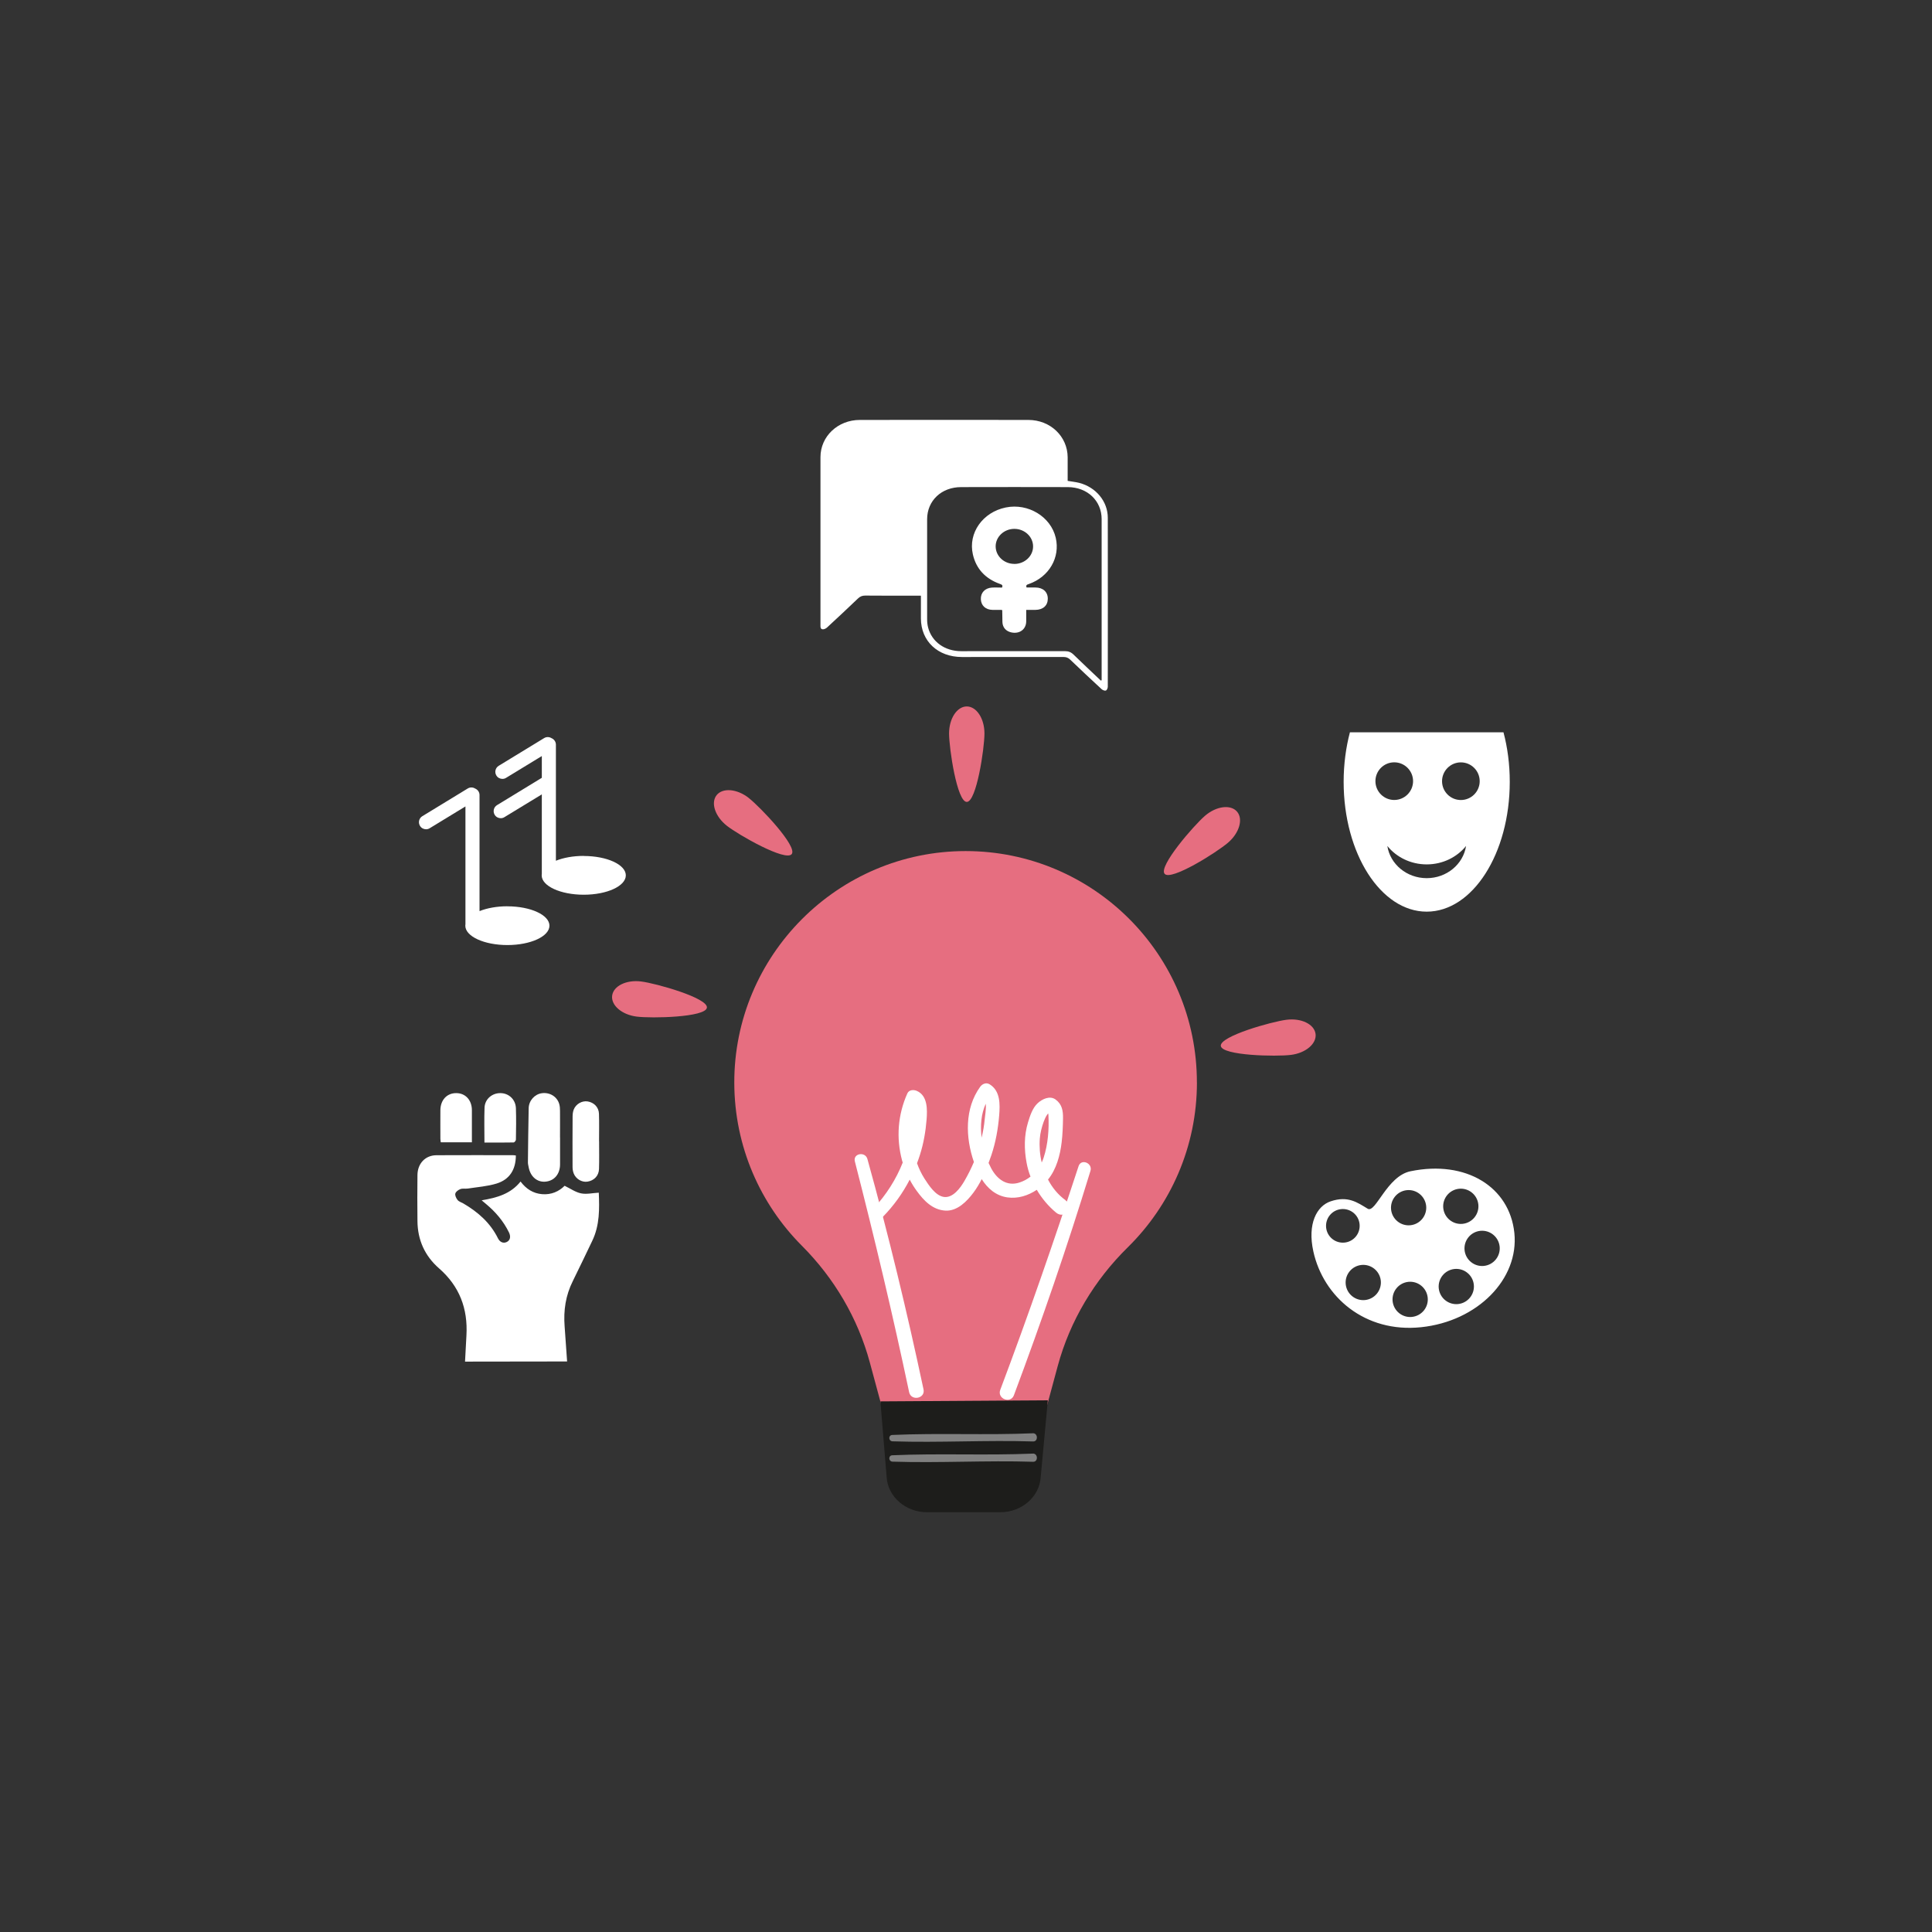
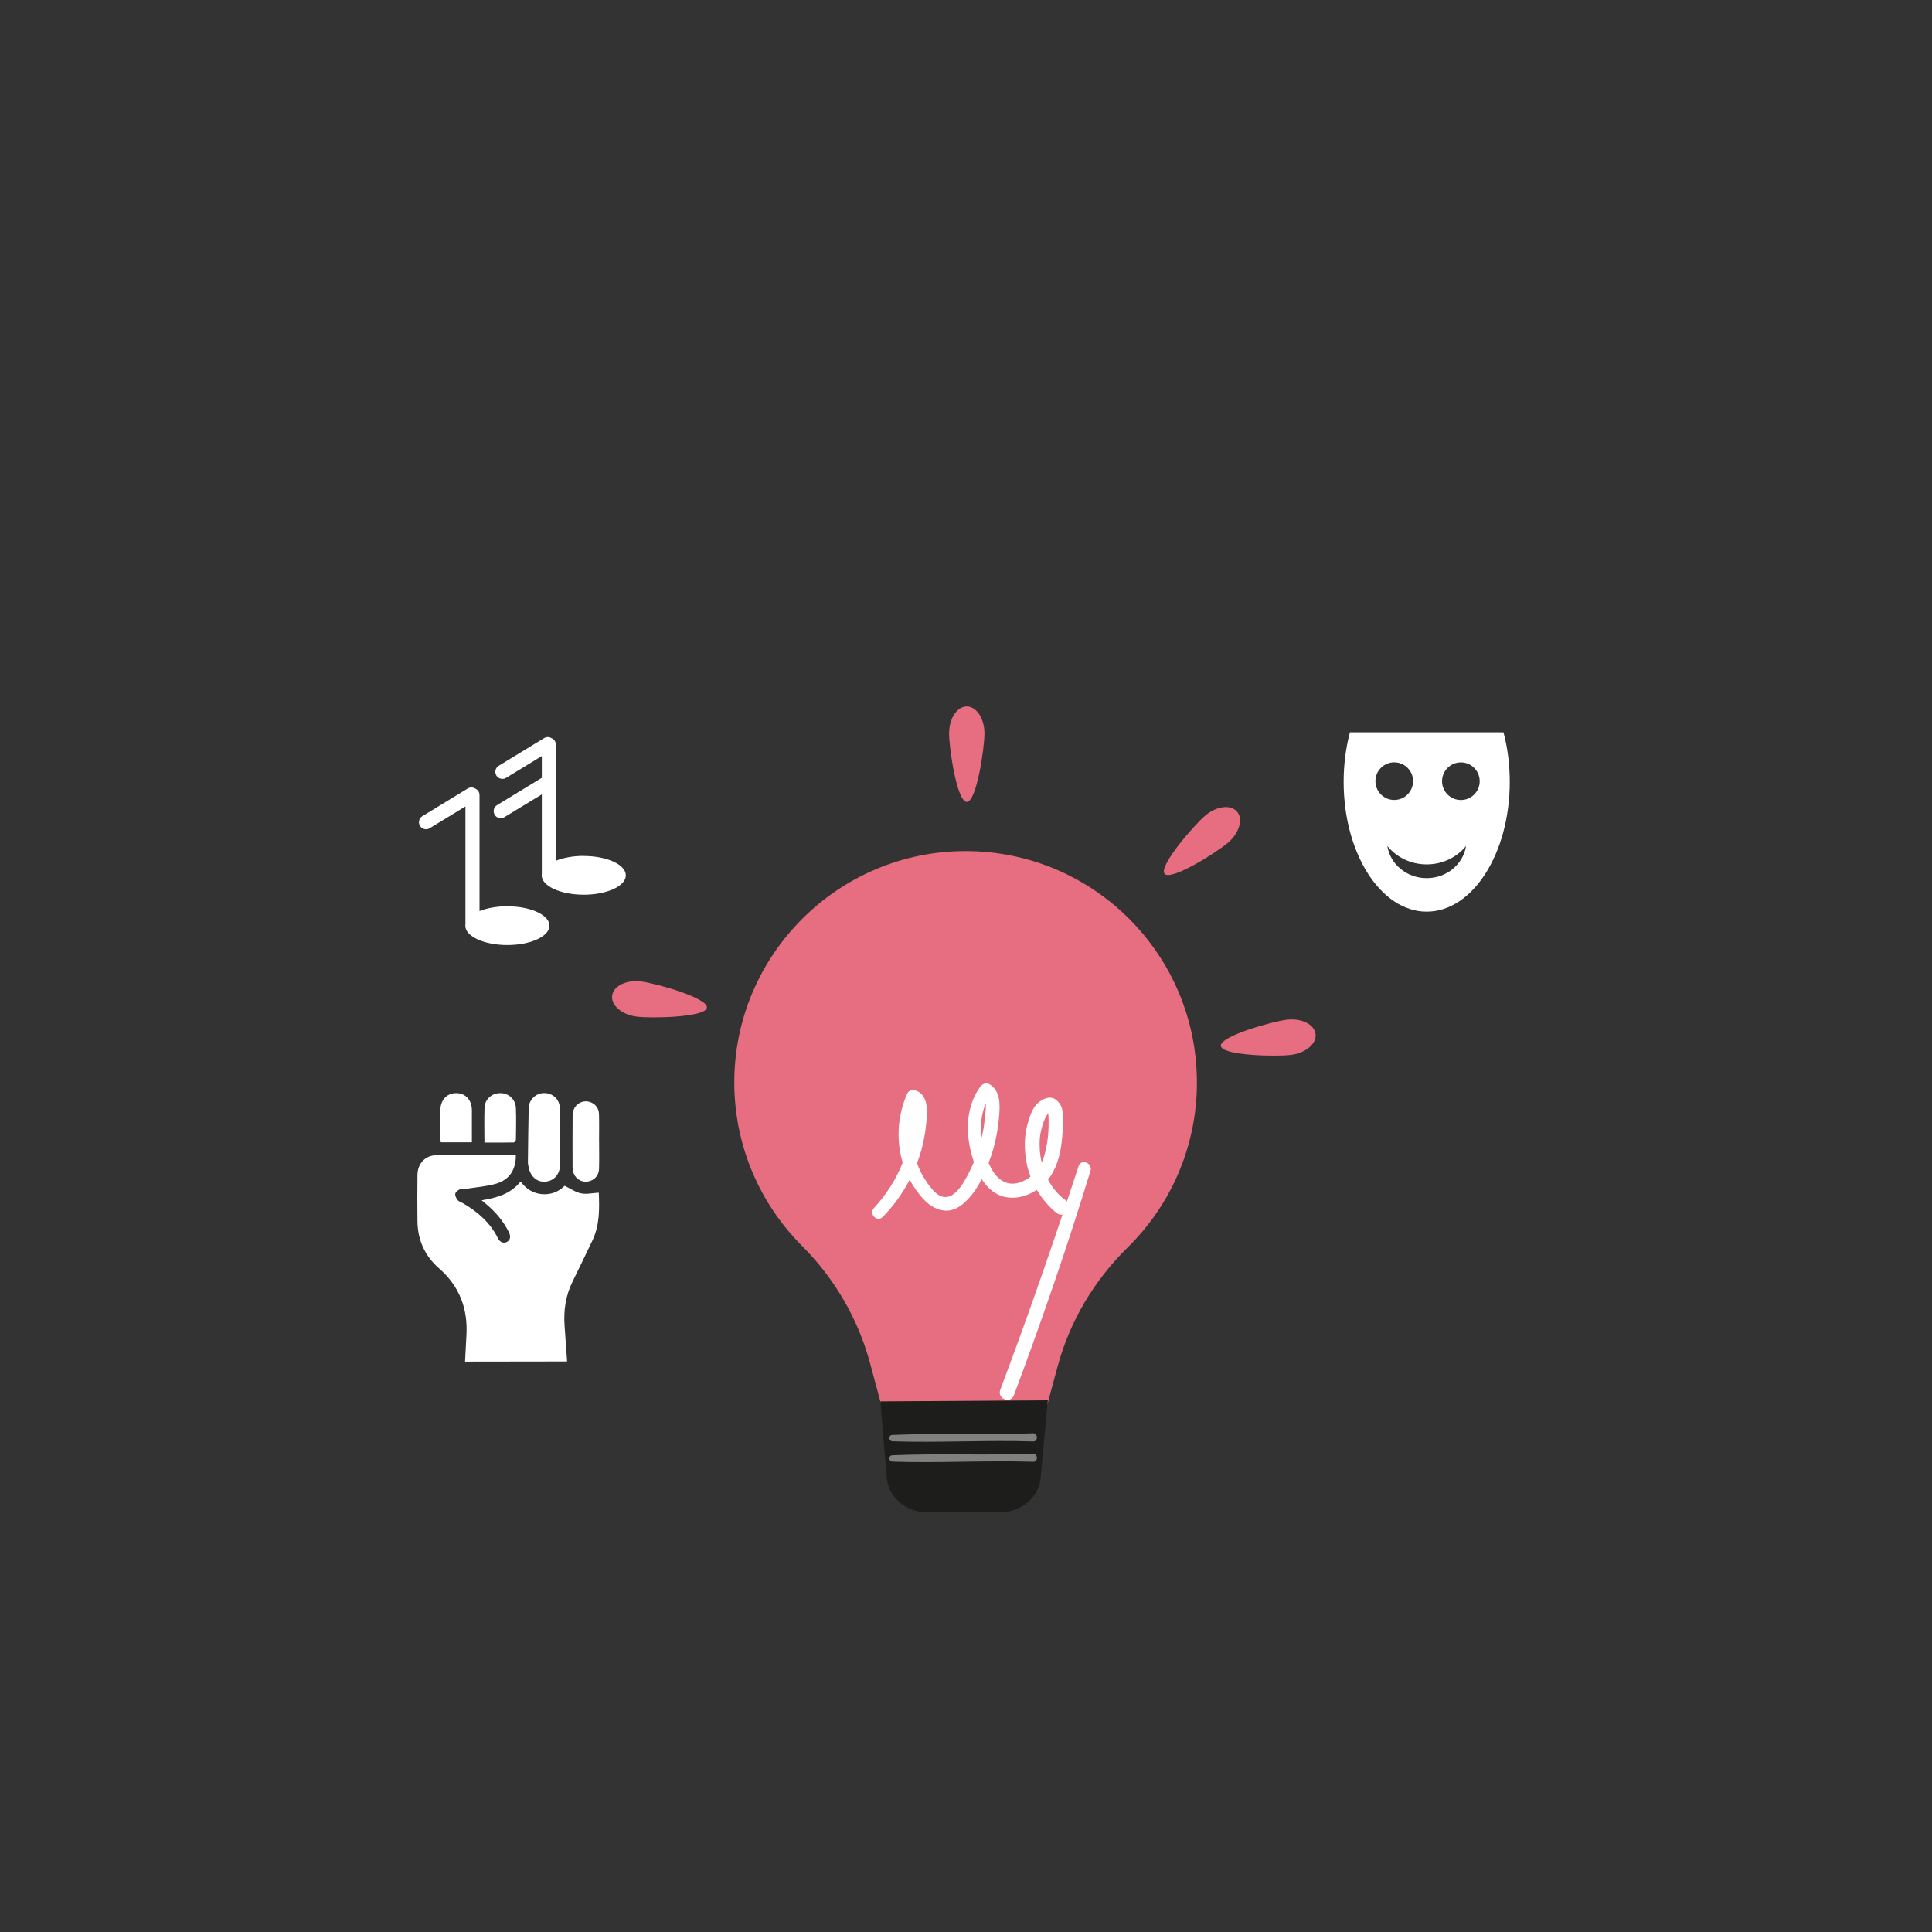
<svg xmlns="http://www.w3.org/2000/svg" viewBox="0 0 428 428">
  <rect x="0" y="0" width="428" height="428" fill="#333333" stroke="none" />
  <defs>
    <style>.cls-1{fill:#e66e80;}.cls-2{fill:gray;}.cls-3{fill:#1d1d1b;mix-blend-mode:multiply;}.cls-4{isolation:isolate;}.cls-5{fill:#fff;}</style>
  </defs>
  <g class="cls-4">
    <g id="bordes">
      <path class="cls-1" d="M265.15,239.78c0-28.3-22.94-51.24-51.24-51.24-28.3,0-51.34,23.12-51.24,51.42.05,14.05,5.76,26.77,14.96,36,7.17,7.18,12.41,16.06,15.06,25.85l4.13,15.28h33.59l3.91-14.47c2.71-10.01,8.13-19.04,15.52-26.3,9.45-9.3,15.32-22.23,15.32-36.54Z" />
      <path class="cls-3" d="M221.67,335h-16.38c-4.64,0-8.61-3.43-8.87-7.77l-1.38-16.78,37.09-.24-1.58,17.02c-.26,4.35-4.23,7.77-8.87,7.77Z" />
      <path class="cls-2" d="M228.79,317.52c-10.36.44-20.76-.09-31.12.37-.92.04-.85,1.38.05,1.41,10.37.34,20.77-.3,31.14.03,1.16.04,1.11-1.87-.07-1.82Z" />
      <path class="cls-2" d="M228.79,322.02c-10.36.44-20.76-.09-31.12.37-.92.04-.85,1.38.05,1.41,10.37.34,20.77-.3,31.14.03,1.16.04,1.11-1.87-.07-1.82Z" />
      <path class="cls-1" d="M218.09,162.48c0,3.3-1.76,15.17-3.92,15.17s-3.92-11.87-3.92-15.17,1.76-5.98,3.92-5.98,3.92,2.68,3.92,5.98Z" />
      <path class="cls-1" d="M266.95,180.72c-2.5,2.15-10.36,11.22-8.95,12.86,1.41,1.64,11.56-4.76,14.06-6.91,2.5-2.15,3.39-5.23,1.98-6.87-1.41-1.64-4.59-1.23-7.09.92Z" />
      <path class="cls-1" d="M286,233.69c-3.28.42-15.27.17-15.55-1.98-.27-2.15,11.28-5.39,14.56-5.8s6.15.99,6.43,3.14c.27,2.15-2.16,4.23-5.44,4.64Z" />
-       <path class="cls-1" d="M165.86,176.77c2.6,2.04,10.86,10.74,9.53,12.44-1.34,1.71-11.76-4.23-14.36-6.27-2.6-2.04-3.62-5.07-2.29-6.77,1.34-1.71,4.53-1.44,7.13.6Z" />
      <path class="cls-1" d="M141.05,225.21c3.28.42,15.27.17,15.55-1.98.27-2.15-11.28-5.39-14.56-5.8-3.28-.42-6.15.99-6.43,3.14-.27,2.15,2.16,4.23,5.44,4.64Z" />
      <path class="cls-5" d="M236.03,265.87c-1.65-1.2-2.93-2.78-3.86-4.56,1.86-2.29,2.68-5.38,3.02-8.25.21-1.75.27-3.51.3-5.28.03-1.7-.2-3.14-1.64-4.2-1.28-.94-3-.09-3.98.82-1.14,1.06-1.69,2.79-2.13,4.23-.89,2.91-.87,6.03-.31,9,.19,1.03.48,2.05.86,3.03-.73.57-1.55,1.02-2.46,1.31-2.8.9-4.92-.72-6.22-3.1-.21-.39-.41-.81-.61-1.24.22-.59.43-1.18.63-1.76.95-2.84,1.48-5.81,1.72-8.78.2-2.47.27-5.42-2.11-6.88-.76-.47-1.62-.11-2.1.55-3.47,4.81-3.27,11.2-1.39,16.66-.61,1.45-1.32,2.86-2.11,4.22-.87,1.5-2.53,3.81-4.54,3.52-1.88-.27-3.37-2.63-4.31-4.08-.68-1.07-1.22-2.21-1.64-3.39.24-.63.46-1.26.66-1.9.8-2.52,1.25-5.15,1.46-7.78.17-2.2.25-5.29-2.16-6.34-.7-.31-1.73-.27-2.1.55-2.11,4.7-2.51,9.85-1.18,14.83.05.17.1.34.15.5-1.46,3.71-3.67,7.15-6.37,10.07-1.21,1.31.7,3.25,1.96,1.96,2.4-2.45,4.4-5.23,5.96-8.25.46.87.98,1.71,1.56,2.5,1.57,2.17,3.54,4.21,6.36,4.36,2.64.14,4.78-2.08,6.21-4,.69-.93,1.29-1.93,1.82-2.98,1.29,2.06,3.16,3.69,5.69,4.05,2.34.33,4.6-.4,6.51-1.68,1.12,1.91,2.57,3.63,4.26,5.04,1.93,1.61,4.13-1.24,2.1-2.73ZM218.38,244.5c.11,1.23-.18,2.74-.24,3.49-.12,1.36-.36,2.71-.68,4.04-.32-2.62-.11-5.3.92-7.52ZM230.35,252.23c.1-1.28.43-2.53.86-3.73.19-.54.44-1.06.75-1.54.02-.04.13-.18.24-.3.01.08.05.2.06.37.16,3.11-.09,6.46-1.06,9.43-.12.37-.26.72-.43,1.07-.41-1.74-.55-3.54-.42-5.3Z" />
      <path class="cls-5" d="M238.94,258.34c-5.45,16.63-11.18,33.18-17.35,49.56-.74,1.96,2.28,3.16,3.02,1.2,6.14-16.41,11.84-32.96,16.96-49.71.53-1.73-2.06-2.79-2.63-1.05Z" />
-       <path class="cls-5" d="M189.38,257.29c4.35,16.95,8.41,33.99,12.02,51.11.43,2.05,3.63,1.44,3.19-.61-3.64-17.13-7.74-34.16-12.43-51.03-.48-1.74-3.24-1.25-2.78.53Z" />
+       <path class="cls-5" d="M189.38,257.29Z" />
      <path class="cls-5" d="M112.39,200.77c-2.36,0-4.52.41-6.16,1.07v-25.71c0-.66-.41-1.22-.99-1.45-.48-.3-1.11-.32-1.63,0l-10.05,6.13c-.74.45-.97,1.41-.52,2.15.29.48.81.75,1.34.75.28,0,.56-.07.81-.23l7.92-4.83v26.09c-.02.11-.03.22-.03.33,0,2.37,4.17,4.29,9.32,4.29s9.32-1.92,9.32-4.29-4.17-4.29-9.32-4.29Z" />
      <path class="cls-5" d="M129.31,189.61c-2.36,0-4.52.41-6.16,1.07v-25.71c0-.66-.41-1.22-.99-1.45-.48-.3-1.11-.32-1.63,0l-10.05,6.13c-.74.45-.97,1.41-.52,2.15.29.48.81.75,1.34.75.28,0,.56-.07.81-.23l7.92-4.83v4.82l-9.92,6.05c-.74.45-.97,1.41-.52,2.15.29.48.81.75,1.34.75.28,0,.56-.07.81-.23l8.29-5.05v17.61c-.02.11-.03.22-.03.33,0,2.37,4.17,4.29,9.32,4.29s9.32-1.92,9.32-4.29-4.17-4.29-9.32-4.29Z" />
-       <path class="cls-5" d="M290.95,277.24c2.22,10.05,11.4,18.08,23.87,16.78,12.48-1.3,21.72-10.65,20.66-20.89-1.07-10.23-10.73-16.19-23.01-13.66-5.24,1.08-7.71,9.37-9.48,8.3-2.28-1.37-4.36-2.93-8.2-1.64-3.1,1.04-5.19,5-3.84,11.1ZM332.22,276.15c.22,2.14-1.33,4.06-3.48,4.29-2.14.22-4.06-1.33-4.29-3.48-.22-2.14,1.33-4.06,3.48-4.29,2.14-.22,4.06,1.33,4.29,3.48ZM323.21,263.35c2.14-.22,4.06,1.33,4.29,3.48.22,2.14-1.33,4.06-3.48,4.29-2.14.22-4.06-1.33-4.29-3.48-.22-2.14,1.33-4.06,3.48-4.29ZM322.21,281.12c2.14-.22,4.06,1.33,4.29,3.48.22,2.14-1.33,4.06-3.48,4.29-2.14.22-4.06-1.33-4.29-3.48-.22-2.14,1.33-4.06,3.48-4.29ZM311.65,263.66c2.14-.22,4.06,1.33,4.29,3.48.22,2.14-1.33,4.06-3.48,4.29-2.14.22-4.06-1.33-4.29-3.48-.22-2.14,1.33-4.06,3.48-4.29ZM311.99,283.97c2.14-.22,4.06,1.33,4.29,3.48s-1.33,4.06-3.48,4.29c-2.14.22-4.06-1.33-4.29-3.48-.22-2.14,1.33-4.06,3.48-4.29ZM305.89,283.71c.22,2.14-1.33,4.06-3.48,4.29-2.14.22-4.06-1.33-4.29-3.48-.22-2.14,1.33-4.06,3.48-4.29,2.14-.22,4.06,1.33,4.29,3.48ZM297.1,267.86c2.05-.21,3.88,1.27,4.09,3.32.21,2.05-1.27,3.88-3.32,4.09-2.05.21-3.88-1.27-4.09-3.32s1.27-3.88,3.32-4.09Z" />
      <path class="cls-5" d="M333.07,162.23h-34.02c-.89,3.38-1.39,7.09-1.39,10.97,0,15.88,8.24,28.76,18.4,28.76s18.4-12.88,18.4-28.76c0-3.89-.49-7.59-1.39-10.97ZM304.7,173.05c0-2.31,1.87-4.17,4.17-4.17s4.17,1.87,4.17,4.17-1.87,4.17-4.17,4.17-4.17-1.87-4.17-4.17ZM316.06,194.54c-4.43,0-8.1-3.1-8.72-7.13,2.01,2.48,5.16,4.08,8.72,4.08s6.71-1.6,8.72-4.08c-.62,4.04-4.29,7.13-8.72,7.13ZM323.63,177.23c-2.31,0-4.17-1.87-4.17-4.17s1.87-4.17,4.17-4.17,4.17,1.87,4.17,4.17-1.87,4.17-4.17,4.17Z" />
-       <path class="cls-5" d="M204.01,131.96h-.86c-3.82,0-7.65.02-11.47-.02-.69,0-1.15.2-1.62.65-2.26,2.16-4.54,4.3-6.84,6.42-.25.23-.68.44-.99.4-.52-.06-.47-.56-.47-.95,0-12.4,0-24.8,0-37.19,0-4.59,3.84-8.24,8.72-8.24,12.44-.02,24.88-.02,37.33,0,4.89,0,8.68,3.65,8.71,8.26,0,1.55,0,3.09,0,4.64,0,.21,0,.43,0,.6.92.16,1.77.24,2.59.45,3.7.97,6.3,4.11,6.3,7.72.02,12.48.01,24.97,0,37.45,0,.29-.2.74-.43.83-.23.09-.71-.1-.93-.3-2.35-2.17-4.68-4.35-6.98-6.56-.45-.43-.89-.58-1.52-.58-7.48.02-14.97.01-22.45.01-5.35,0-9.08-3.52-9.09-8.55,0-1.65,0-3.3,0-5.05ZM243.88,150.77c.06-.03.11-.05.17-.08v-.57c0-11.7,0-23.4,0-35.11,0-4.08-3.16-7.08-7.48-7.1-7.88-.02-15.76-.02-23.64,0-4.37,0-7.53,3-7.54,7.11,0,7.39,0,14.77,0,22.16,0,.6.06,1.22.21,1.81.82,3.2,3.7,5.26,7.34,5.27,7.65,0,15.29.01,22.94-.01.81,0,1.38.21,1.94.76,1.99,1.94,4.03,3.84,6.05,5.76Z" />
-       <path class="cls-5" d="M221.96,135.11c-.69,0-1.38.01-2.08,0-1.53-.03-2.53-.94-2.59-2.36-.06-1.43.9-2.47,2.43-2.58.76-.05,1.52,0,2.25,0,.26-.53-.04-.66-.42-.8-3.26-1.16-5.3-3.35-6.03-6.56-1.08-4.74,2.18-9.35,7.3-10.39,4.94-1.01,9.97,2.04,11.06,6.71,1.02,4.37-1.47,8.66-5.94,10.24-.36.13-.75.2-.52.78.62,0,1.29,0,1.95,0,1.68,0,2.75.97,2.75,2.48,0,1.51-1.04,2.46-2.75,2.48-.64,0-1.29,0-2.03,0,0,.89.01,1.73,0,2.57-.03,1.74-1.48,2.81-3.29,2.42-1.2-.26-1.94-1.1-1.98-2.29-.03-.85-.03-1.7-.04-2.55,0-.02-.02-.04-.08-.14ZM224.72,124.93c2.3,0,4.17-1.77,4.14-3.92-.02-2.12-1.88-3.85-4.15-3.85-2.29,0-4.17,1.78-4.14,3.92.03,2.13,1.88,3.85,4.15,3.84Z" />
      <path class="cls-5" d="M103.02,301.64c.1-1.93.2-3.86.31-5.79.34-5.95-1.54-10.91-6.06-14.86-3.15-2.75-4.75-6.28-4.79-10.47-.04-3.41-.04-6.81,0-10.22.03-2.56,1.75-4.36,4.19-4.38,5.66-.03,11.33-.01,16.99-.01.19,0,.38.04.62.07-.01,3.13-1.39,5.33-4.29,6.22-2.04.62-4.22.77-6.34,1.1-.55.08-1.15-.06-1.65.12-.46.17-1.03.58-1.13.99-.11.42.19,1.05.5,1.43.29.36.82.51,1.25.75,3.25,1.9,6,4.3,7.7,7.75.43.86,1.2,1.16,1.93.81.76-.36.96-1.17.51-2.11-1.21-2.49-2.96-4.54-5.07-6.3-.27-.22-.53-.45-.99-.83,3.39-.57,6.42-1.41,8.62-4.16,1.23,1.64,2.79,2.64,4.79,2.8,2.01.16,3.71-.59,4.97-1.86,1.27.61,2.4,1.43,3.64,1.68,1.21.25,2.54-.08,3.93-.15.14,3.5.23,7.2-1.46,10.69-1.44,2.97-2.84,5.97-4.31,8.92-1.58,3.17-2.07,6.48-1.8,10,.2,2.59.38,5.19.55,7.78" />
      <path class="cls-5" d="M124.07,251.99c0,2,.01,4,0,5.99-.02,2.17-1.33,3.66-3.3,3.8-1.82.13-3.29-1.16-3.66-3.23-.06-.35-.17-.71-.16-1.06.04-3.99.09-7.99.17-11.98.03-1.68,1.32-3.11,2.92-3.33,1.73-.23,3.34.72,3.84,2.36.15.49.18,1.03.18,1.55.02,1.97,0,3.93,0,5.9Z" />
      <path class="cls-5" d="M132.72,252.8c0,2.06.05,4.12-.02,6.18-.05,1.5-1.1,2.57-2.56,2.79-1.23.19-2.57-.58-3.05-1.82-.17-.45-.25-.95-.25-1.43-.02-3.73-.01-7.46.01-11.19,0-.51.07-1.06.25-1.53.48-1.23,1.83-1.99,3.07-1.8,1.4.22,2.47,1.27,2.52,2.72.07,2.02.02,4.05.02,6.08,0,0,0,0,0,0Z" />
      <path class="cls-5" d="M107.32,253.12c0-2.7-.07-5.22.02-7.73.07-1.9,1.66-3.25,3.53-3.23,1.86.02,3.35,1.41,3.42,3.35.08,2.32.04,4.65,0,6.97,0,.22-.33.61-.51.61-2.12.04-4.24.03-6.47.03Z" />
      <path class="cls-5" d="M104.55,253.06h-6.9c-.03-.26-.09-.51-.09-.76,0-2.13-.02-4.25,0-6.38.03-2.26,1.46-3.77,3.51-3.76,2.05,0,3.47,1.55,3.47,3.79,0,2.35,0,4.69,0,7.1Z" />
    </g>
  </g>
</svg>